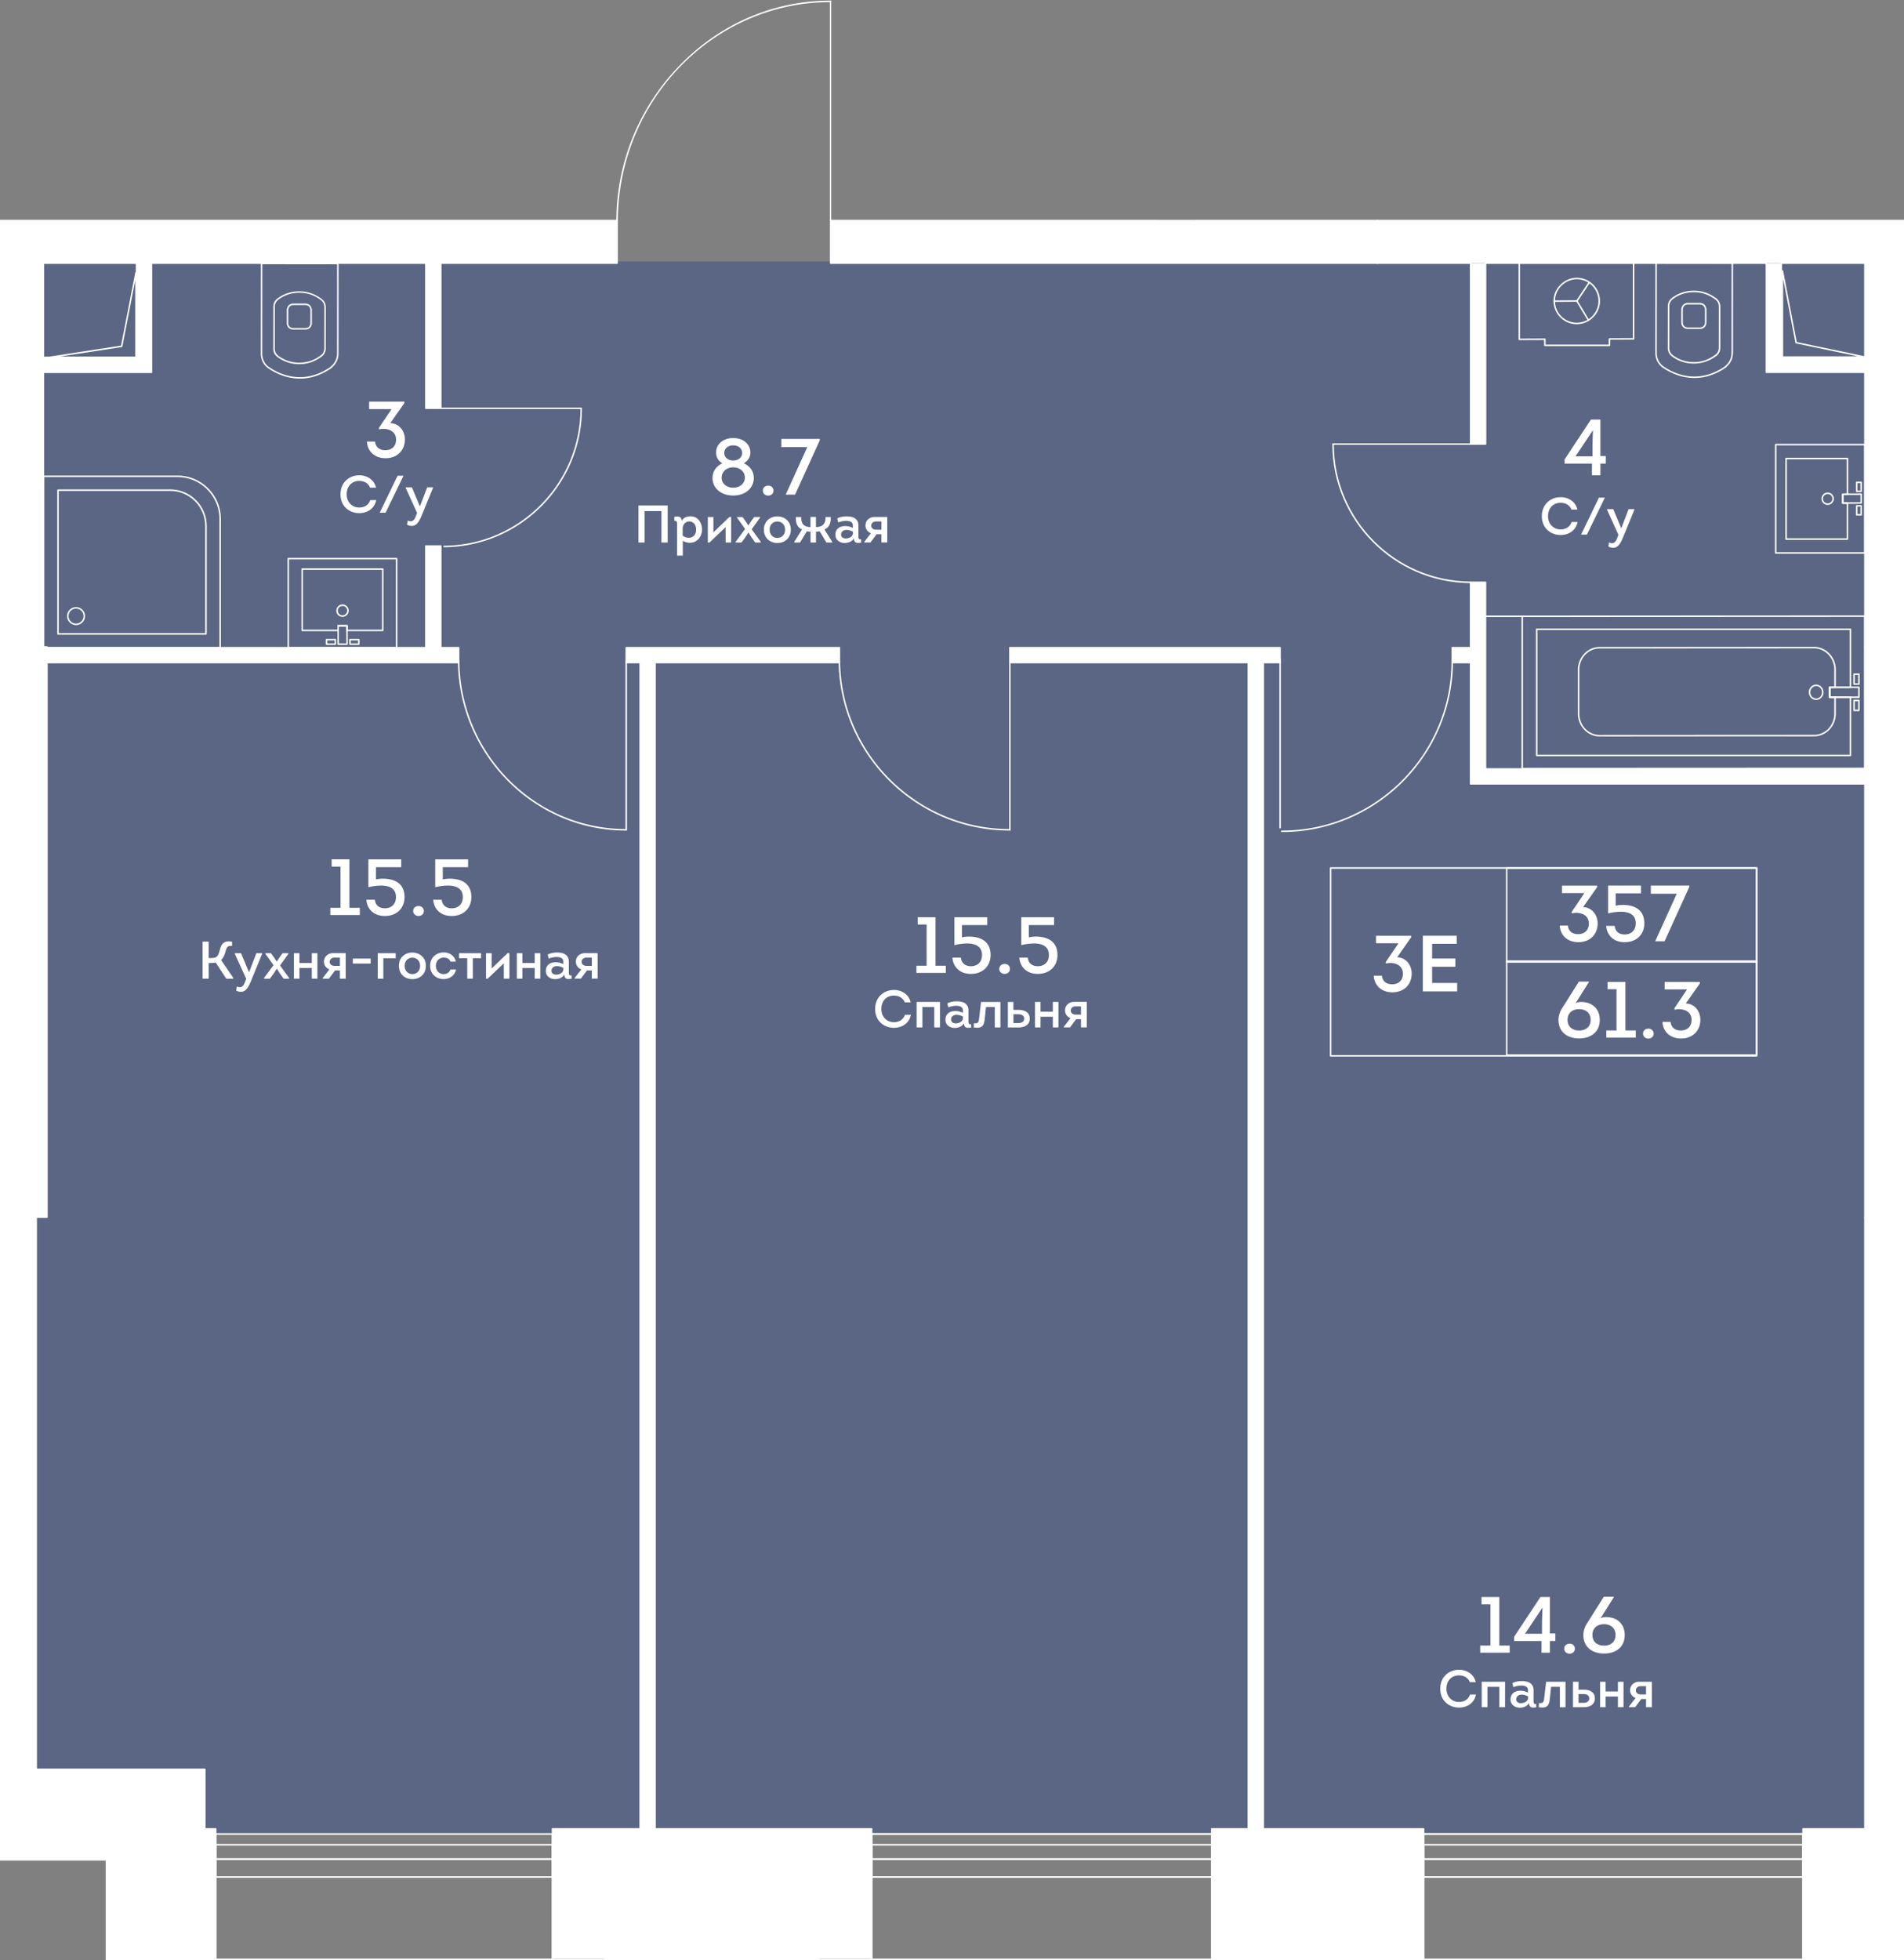
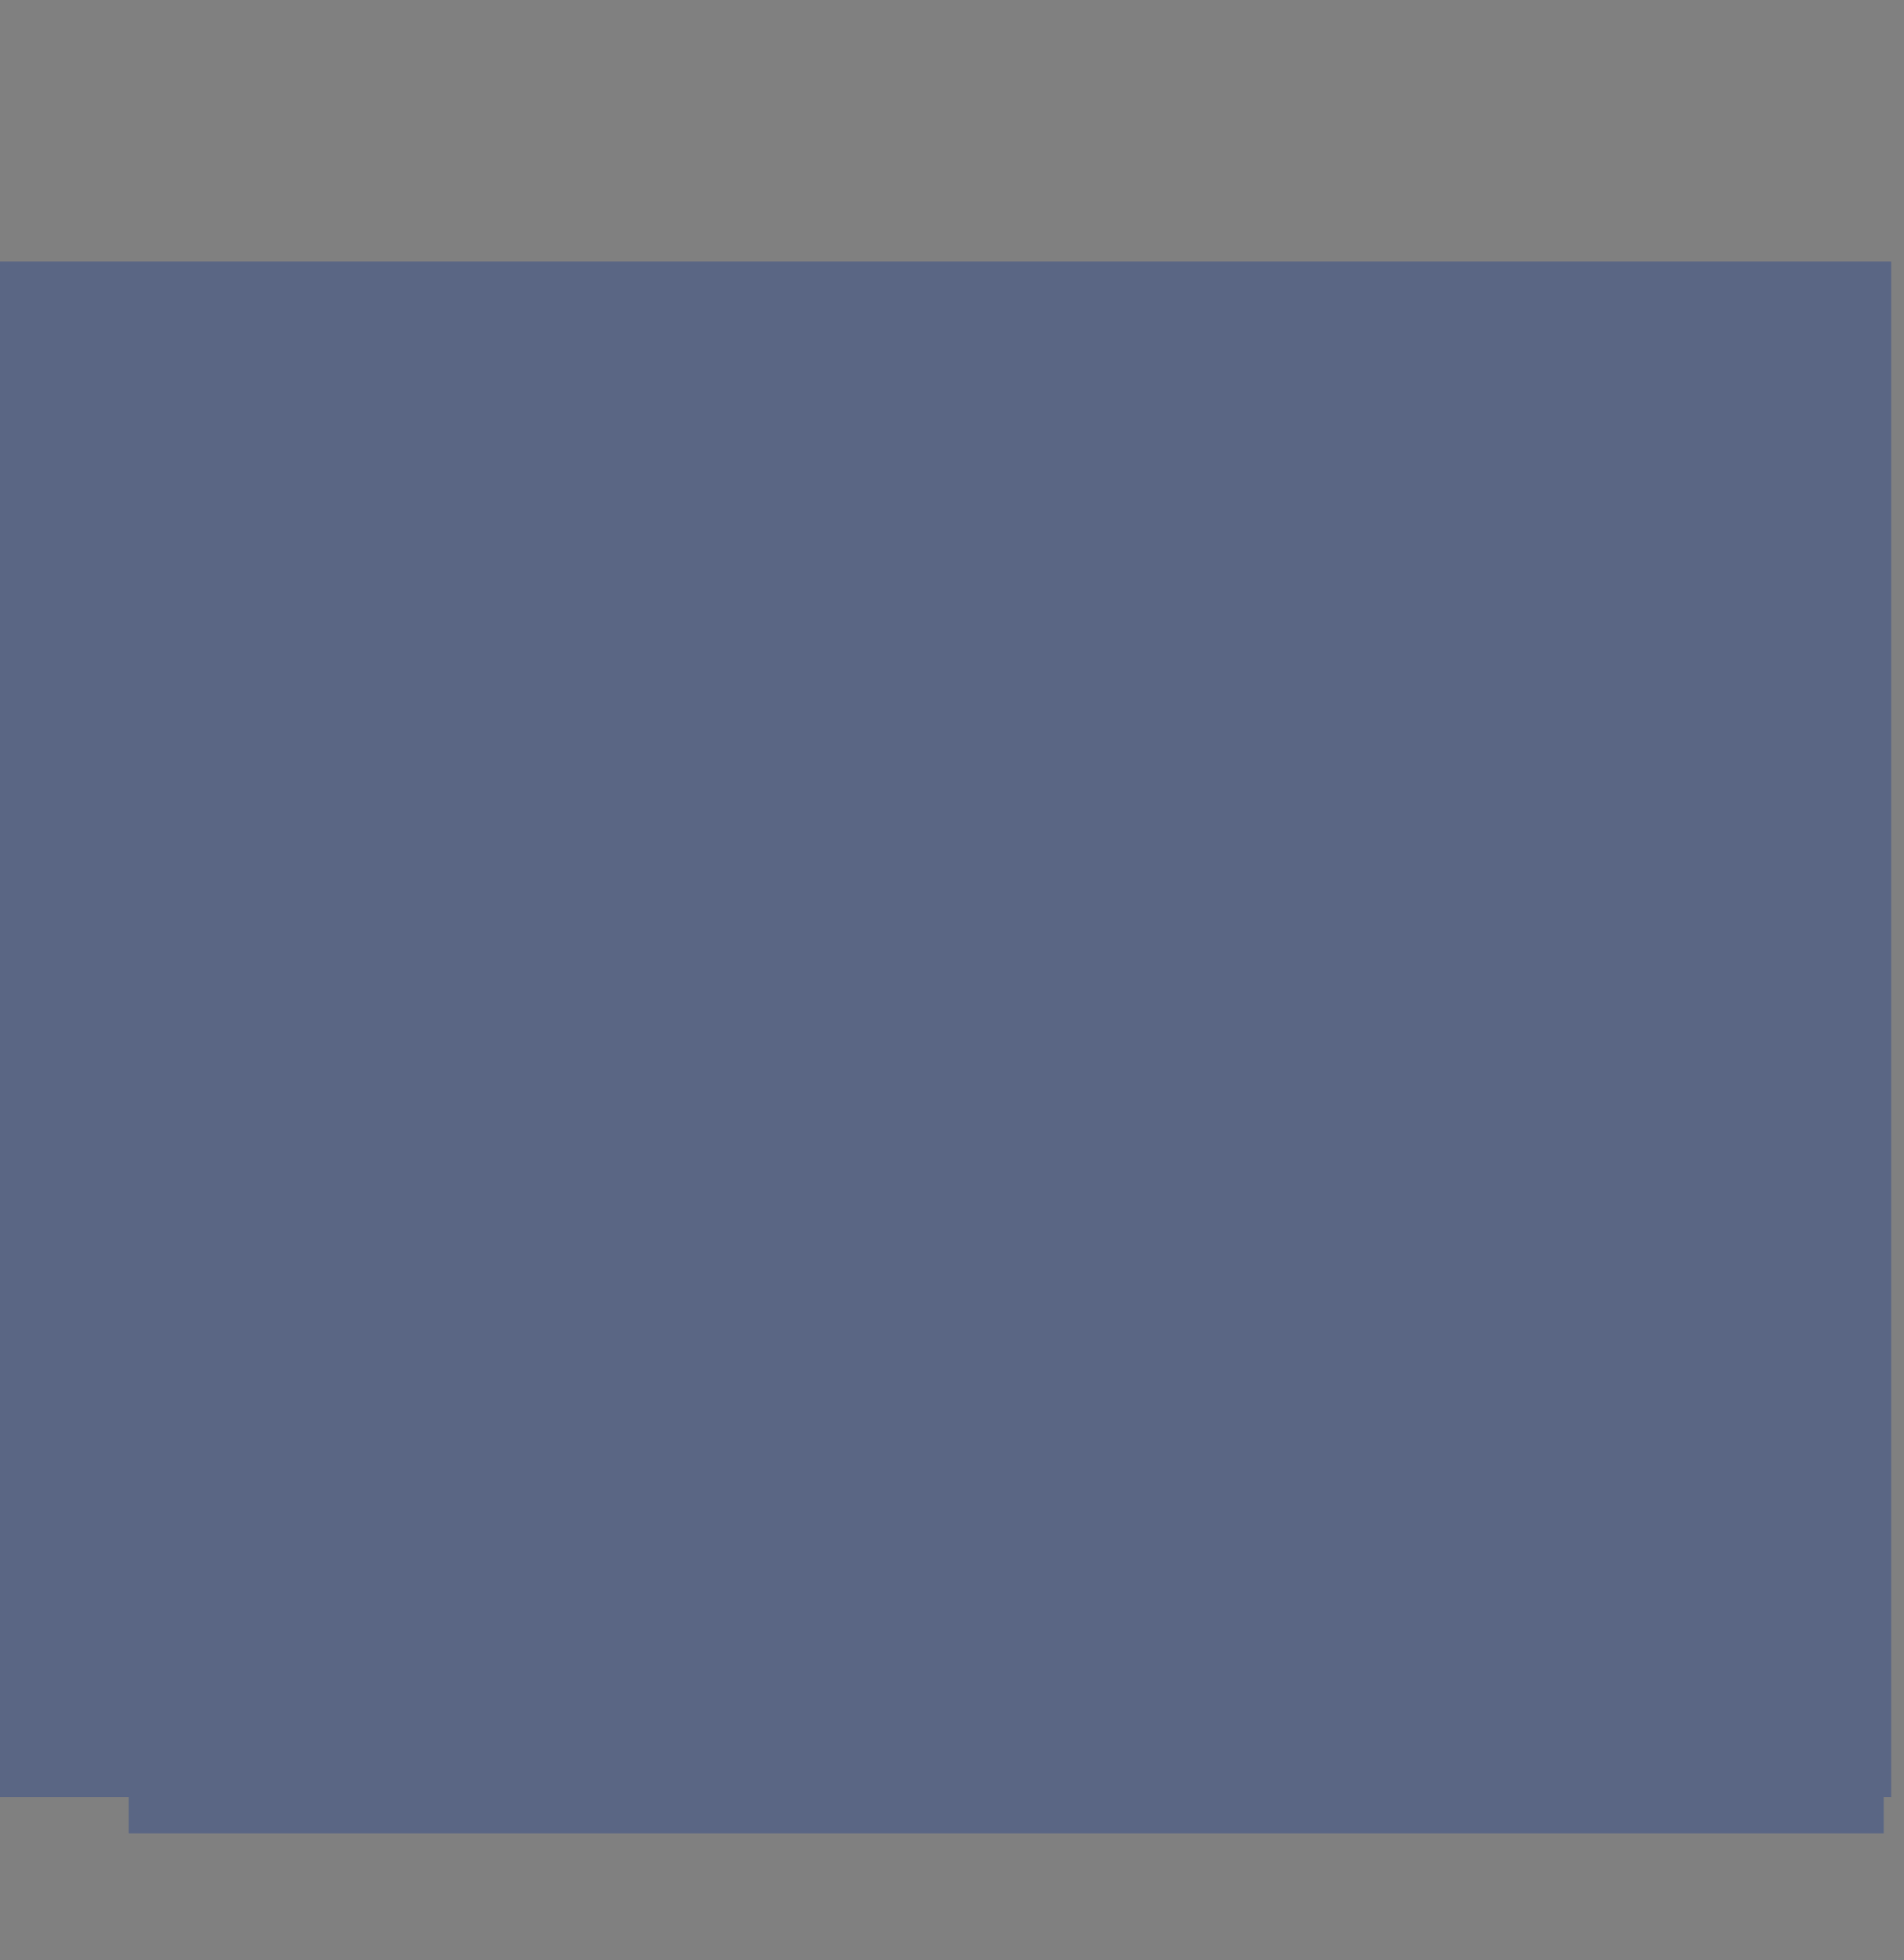
<svg xmlns="http://www.w3.org/2000/svg" viewBox="0 0 485.73 500">
  <rect x="0" y="0" width="485.73" height="500" fill="#808080" stroke="none" />
  <clipPath id="a">
-     <path d="M212.04 56.07V0h-54.85v56.07H0v418.48h26.97V500h458.76V56.07z" />
-   </clipPath>
+     </clipPath>
  <clipPath id="b">
    <path d="M-1753.93-770.33H891.51V514.43h-2645.44z" />
  </clipPath>
  <clipPath id="c">
    <path d="M-1753.93-770.33H891.51V514.43h-2645.44z" />
  </clipPath>
  <path d="M482.47 66.71H-.65v391.63h33.48v9.26h447.72v-9.26h1.92z" fill="#425688" opacity=".6" />
  <g clip-path="url(#a)">
    <g clip-path="url(#b)" fill="#fff">
      <path clip-path="url(#c)" d="M433.64 83.9h-3.04c-.99 0-1.68-.67-1.68-1.65v-3.49c0-.08.03-.14.05-.18.15-.8.79-1.32 1.63-1.32h3.05c.84 0 1.48.53 1.63 1.34.02.02.05.07.05.15v3.49c-.01.99-.7 1.66-1.69 1.66m-3.04-6.25c-.66 0-1.14.39-1.25 1.02v.03c-.02.04-.03.07-.05.09v3.46c0 .76.53 1.27 1.3 1.27h3.04c.78 0 1.31-.51 1.31-1.27v-3.49c-.02 0-.03-.03-.05-.07-.11-.64-.59-1.04-1.25-1.04z" />
      <path clip-path="url(#c)" d="M432.33 96.42h-.28c-2.75-.05-5.52-.99-8-2.73-1.12-.85-1.76-2.19-1.76-3.67l.02-22.97c0-.05.02-.1.05-.13.03-.04.08-.06.13-.06l19.45.02c.1 0 .19.09.19.19l-.02 22.91c0 1.42-.59 2.7-1.68 3.61-.01.05-.03.09-.08.12-2.55 1.77-5.32 2.71-8.02 2.71m-.07-.38h.07c2.6 0 5.27-.9 7.73-2.6.01-.04.03-.08.06-.1 1.04-.83 1.61-2.03 1.61-3.37l.02-22.72-19.07-.02-.02 22.78c0 1.36.59 2.59 1.6 3.37 2.49 1.74 5.25 2.66 8 2.66" />
      <path clip-path="url(#c)" d="M432.09 92.73c-2.04 0-3.89-.6-5.52-1.79-.75-.58-1.1-1.28-1.1-2.21l.01-10.58c0-.93.35-1.63 1.1-2.21 1.63-1.19 3.48-1.79 5.51-1.79h.01c2.04 0 3.89.61 5.52 1.8 0-.02.03-.02.09.01.02.01.04.03.06.05.01.01.03.03.04.06.73.58 1.07 1.27 1.07 2.19l-.01 10.39c0 .91-.34 1.61-1.07 2.18-.01.03-.03.05-.06.08-.02.02-.03.03-.05.03-.05.02-.09.02-.12.03-1.6 1.16-3.45 1.76-5.48 1.76m-5.29-2.1a8.758 8.758 0 0 0 5.28 1.72h.01c1.95 0 3.73-.58 5.28-1.72.04-.03.08-.04.11-.05.01-.01.02-.03.04-.03.66-.5.96-1.11.96-1.91l.01-10.39c0-.8-.3-1.41-.96-1.91-.01 0-.02-.02-.03-.04-.03 0-.07-.02-.11-.05-1.56-1.14-3.33-1.72-5.29-1.72h-.01c-1.95 0-3.72.58-5.28 1.72-.64.5-.95 1.11-.95 1.9l-.01 10.58c0 .8.3 1.4.95 1.9M77.89 84.05h-3.05c-.99 0-1.68-.67-1.68-1.65v-3.49c0-.08.03-.14.05-.17.15-.8.79-1.32 1.63-1.32h3.04c.85 0 1.48.53 1.63 1.34.02.01.05.07.05.15v3.49c.01.98-.68 1.65-1.67 1.65m-3.04-6.25c-.66 0-1.14.39-1.26 1.02v.01c-.01.05-.03.08-.05.11v3.46c0 .76.52 1.27 1.3 1.27h3.05c.78 0 1.3-.51 1.3-1.27v-3.49c-.02 0-.03-.03-.04-.06-.11-.65-.59-1.04-1.26-1.04z" />
      <path clip-path="url(#c)" d="M76.58 96.57h-.28c-2.76-.05-5.52-.99-8.01-2.73-1.12-.85-1.76-2.19-1.76-3.67l.02-22.97c0-.05.02-.1.05-.13.04-.04.08-.06.13-.06l19.46.02c.1 0 .19.09.19.19l-.02 22.91c0 1.43-.6 2.7-1.68 3.61a.2.2 0 0 1-.08.12c-2.54 1.77-5.32 2.71-8.02 2.71m-.07-.38h.07c2.6 0 5.27-.9 7.73-2.6.01-.04.03-.08.07-.1 1.04-.83 1.61-2.03 1.61-3.37L86 67.4l-19.08-.02-.02 22.78c0 1.36.58 2.59 1.6 3.37 2.5 1.74 5.26 2.66 8.01 2.66" />
      <path clip-path="url(#c)" d="M76.34 92.88c-2.04 0-3.89-.6-5.52-1.79h-.01c-.75-.58-1.1-1.28-1.1-2.2l.01-10.59c0-.92.35-1.63 1.1-2.2 1.63-1.19 3.48-1.79 5.51-1.79h.01c2.04 0 3.89.61 5.52 1.8-.01-.02.04-.01.09.01.02.01.03.02.04.03.02.02.03.05.05.07.74.58 1.07 1.27 1.07 2.19L83.1 88.8c0 .92-.34 1.61-1.07 2.18-.01.02-.03.04-.05.06s-.03.03-.06.04c-.05.02-.09.03-.11.03-1.59 1.17-3.45 1.77-5.47 1.77m-5.29-2.1a8.78 8.78 0 0 0 5.28 1.72h.01c1.95 0 3.72-.58 5.28-1.72.04-.03.08-.04.11-.05.01-.02.02-.03.04-.04.66-.5.96-1.11.96-1.91l.01-10.39c0-.8-.3-1.41-.96-1.91a.138.138 0 0 1-.03-.04c-.03-.01-.07-.02-.11-.05-1.55-1.14-3.33-1.72-5.29-1.72h-.01c-1.95 0-3.72.58-5.28 1.72-.64.5-.95 1.1-.95 1.9l-.01 10.59c-.01.8.3 1.4.95 1.9M82 76.18s.01.01 0 0c.01.01.01 0 0 0m389.3 61.51h-15.65a.19.19 0 0 1-.19-.19v-20.55c0-.11.09-.19.19-.19h15.65c.1 0 .19.08.19.19v9.11c0 .11-.08.19-.19.19l-1.01.01v1.88h1.01c.05 0 .1.02.13.05.04.04.05.09.05.14v9.19c.01.08-.07.17-.18.17m-15.45-.39h15.26v-8.8h-1.01a.19.19 0 0 1-.13-.05.176.176 0 0 1-.06-.13v-2.26c0-.11.09-.19.19-.19h1.01v-8.73h-15.26zm17.8-11.81a.19.19 0 0 1-.13-.05.197.197 0 0 1-.06-.14v-2.26c0-.1.09-.19.19-.19h1.15c.05 0 .1.02.13.05.04.04.06.09.06.14v2.26c0 .1-.09.19-.19.19zm.19-2.26v1.88h.77v-1.88zm-.19 8.25a.19.19 0 0 1-.13-.05.197.197 0 0 1-.06-.14v-2.26c0-.1.09-.19.19-.19h1.15c.05 0 .1.02.13.05.04.04.06.09.06.14v2.26c0 .1-.09.19-.19.19zm.19-2.26v1.88h.77v-1.88z" />
      <path clip-path="url(#c)" d="M466.26 128.78c-.87 0-1.57-.71-1.58-1.57a1.584 1.584 0 0 1 1.57-1.59h.01c.87 0 1.57.7 1.57 1.57 0 .42-.16.82-.45 1.12s-.69.47-1.12.47zm0-2.77c-.67 0-1.2.55-1.2 1.2 0 .66.54 1.19 1.2 1.19.32 0 .62-.13.85-.35.22-.22.34-.53.34-.85 0-.66-.53-1.19-1.19-1.19" />
      <path clip-path="url(#c)" d="M475.75 141.22H453a.19.19 0 0 1-.19-.19V113.4c0-.11.09-.19.19-.19h22.75c.1 0 .19.08.19.19v27.64c0 .1-.09.18-.19.18m-22.56-.38h22.37v-27.26h-22.37z" />
      <path clip-path="url(#c)" d="M470.11 128.51a.19.19 0 0 1-.13-.05.197.197 0 0 1-.06-.14v-2.26c0-.1.09-.19.19-.19l4.7-.02c.05 0 .1.02.13.05.04.03.05.08.05.13v2.26c0 .1-.08.19-.19.19zm.19-2.26v1.88l4.32-.02v-1.88zM97.64 160.98h-9.11a.19.19 0 0 1-.19-.19v-1.01h-1.88v1.01c0 .05-.02.1-.05.13-.04.04-.09.06-.14.06h-9.18c-.11 0-.19-.08-.19-.19v-15.65c0-.11.08-.19.19-.19h20.55c.11 0 .19.08.19.19v15.65c0 .11-.09.19-.19.19m-8.92-.38h8.73v-15.26H77.28v15.26h8.8v-1.01c0-.05.02-.1.05-.13.04-.04.08-.05.13-.05h2.26c.1 0 .19.08.19.19zm2.82 3.89h-2.26a.19.19 0 0 1-.19-.19v-1.15c0-.05.02-.1.05-.13.04-.04.09-.06.14-.06h2.26c.1 0 .19.08.19.19l.01 1.15c0 .05-.02.1-.05.13a.24.24 0 0 1-.15.06m-2.07-.38h1.88v-.77h-1.88zm-3.92.38h-2.26a.19.19 0 0 1-.19-.19v-1.15c0-.05.02-.1.05-.13.04-.04.09-.06.14-.06h2.26c.1 0 .19.08.19.19l.01 1.15c0 .05-.02.1-.05.13a.24.24 0 0 1-.15.06m-2.07-.38h1.88v-.77h-1.88z" />
      <path clip-path="url(#c)" d="M87.37 157.33c-.87 0-1.57-.7-1.57-1.57s.7-1.58 1.57-1.59h.01c.42 0 .81.16 1.11.46a1.573 1.573 0 0 1 .01 2.23c-.3.3-.69.46-1.11.47zm-1.19-1.57c0 .66.54 1.19 1.19 1.19h.01c.32 0 .62-.13.85-.35.22-.23.35-.53.35-.85 0-.66-.54-1.19-1.2-1.19h-.01c-.66 0-1.19.54-1.19 1.2" />
-       <path clip-path="url(#c)" d="M101.18 165.43H73.54a.19.19 0 0 1-.19-.19v-22.75c0-.11.08-.19.19-.19h27.64c.11 0 .19.08.19.19v22.75c0 .1-.08.19-.19.19m-27.45-.38h27.26v-22.38H73.73z" />
      <path clip-path="url(#c)" d="M88.54 164.49h-2.26a.19.19 0 0 1-.19-.19l-.02-4.7c0-.05.02-.1.05-.13.03-.04.08-.05.13-.05h2.26c.1 0 .19.08.19.19l.02 4.7c0 .05-.02.1-.05.13a.19.19 0 0 1-.13.05m-2.07-.38h1.88l-.02-4.32h-1.88zm-30.3 1.34H11.12c-.11 0-.19-.08-.19-.19v-43.77c0-.1.08-.19.19-.19h34.15c6.11 0 11.08 4.97 11.08 11.08v32.88c0 .05-.02.1-.06.13-.03.05-.07.06-.12.06m-44.86-.38h44.66v-32.69c0-5.9-4.8-10.7-10.7-10.7H11.31z" />
      <path clip-path="url(#c)" d="M14.8 161.88c-.11 0-.19-.08-.19-.19v-36.68c0-.05.02-.1.06-.13.03-.04.08-.06.13-.06h28.62c5.14 0 9.32 4.18 9.32 9.32v27.55c0 .11-.08.19-.19.19zm.19-36.68v36.3h37.36v-27.36c0-4.92-4.01-8.93-8.94-8.93H14.99z" />
      <path clip-path="url(#c)" d="M19.4 159.43c-1.26 0-2.29-1.03-2.29-2.29s1.03-2.29 2.29-2.29 2.29 1.03 2.29 2.29-1.03 2.29-2.29 2.29m0-4.2a1.91 1.91 0 1 0 0 3.82 1.91 1.91 0 0 0 0-3.82m368.94 40.99c-.05 0-.1-.02-.13-.06a.161.161 0 0 1-.06-.13v-38.84c0-.11.09-.19.19-.19l87.39-.04c.1 0 .19.08.19.19l.02 38.85c0 .05-.02.1-.06.13-.03.04-.08.06-.13.06zm.19-38.84v38.46l87.03-.04-.02-38.46z" />
      <path clip-path="url(#c)" d="M463.32 178.53c-1.03 0-1.87-.88-1.87-1.96s.83-1.96 1.87-1.96c1.03 0 1.87.88 1.87 1.96s-.84 1.96-1.87 1.96m0-3.54c-.82 0-1.49.71-1.49 1.58s.67 1.58 1.49 1.58 1.49-.71 1.49-1.58-.67-1.58-1.49-1.58m9.67-.32c-.05 0-.1-.02-.13-.06a.161.161 0 0 1-.06-.13v-2.53c0-.11.09-.19.19-.19h1.23c.11 0 .19.08.19.19v2.53c0 .11-.08.19-.19.19zm.19-.38h.85v-2.15h-.85zm1.04 7.09h-1.23a.19.19 0 0 1-.19-.19v-2.53c0-.11.09-.19.19-.19h1.23c.11 0 .19.08.19.19v2.53c0 .11-.09.19-.19.19m-1.04-.38h.85v-2.15h-.85z" />
      <path clip-path="url(#c)" d="M408.08 187.84c-3.05 0-5.54-2.61-5.55-5.83v-11.16c0-3.21 2.49-5.83 5.55-5.83l54.71-.03c3.06 0 5.54 2.61 5.55 5.83v4.48c0 .11-.08.19-.19.19h-1.18v2.16h1.18c.11 0 .19.08.19.19v4.14c0 1.61-.61 3.11-1.72 4.22-1.04 1.04-2.39 1.61-3.82 1.61zm54.7-22.47-54.71.03c-2.85 0-5.16 2.45-5.16 5.45v11.16c0 3 2.32 5.44 5.16 5.45l54.71-.03c1.33 0 2.59-.53 3.56-1.49 1.04-1.04 1.6-2.45 1.6-3.96v-3.96h-1.18a.19.19 0 0 1-.19-.19v-2.54c0-.1.09-.19.19-.19h1.18v-4.3c0-2.98-2.32-5.43-5.16-5.43" />
      <path clip-path="url(#c)" d="M472.06 192.87h-80.04a.19.19 0 0 1-.19-.19V160.5c0-.11.09-.19.19-.19h80.04c.11 0 .19.08.19.19v14.81c0 .11-.08.19-.19.19h-5.11v2.15h5.11c.05 0 .1.02.13.06.04.03.06.08.06.13v14.84c0 .1-.08.19-.19.19m-79.85-.38h79.66v-14.46h-5.1c-.05 0-.1-.02-.14-.06a.19.19 0 0 1-.05-.13v-2.53c0-.11.08-.19.19-.19h5.1v-14.43h-79.66z" />
      <path clip-path="url(#c)" d="M466.77 178.03c-.05 0-.1-.02-.13-.06a.161.161 0 0 1-.06-.13v-2.53c0-.11.09-.19.19-.19h7.45c.05 0 .1.02.13.06.04.03.06.08.06.13v2.53c0 .11-.08.19-.19.19zm.19-2.54v2.15h7.07v-2.15zm-78.62-18.11h-10.78a.19.19 0 1 1 0-.38h10.78a.19.19 0 1 1 0 .38m102.88-18.71h-7.08c-.11 0-.19-.08-.19-.19s.08-.19.19-.19h7.08a.19.19 0 1 1 0 .38m-88.93-61.71c-.04 0-.08-.01-.1-.03a.205.205 0 0 1-.06-.27l3.12-4.69c.06-.08.18-.11.27-.05s.11.18.05.27l-3.12 4.69c-.04.05-.09.08-.16.08" />
      <path clip-path="url(#c)" d="M396.51 77a.19.19 0 0 1-.19-.19c0-.11.08-.19.19-.19l5.78-.04c.1 0 .19.08.19.19s-.08.19-.19.19z" />
      <path clip-path="url(#c)" d="M405.24 81.89c-.06 0-.13-.03-.16-.09l-2.95-4.93c-.05-.09-.03-.21.06-.26s.21-.03.26.06l2.95 4.93c.05.09.03.21-.07.26-.02.02-.05.03-.09.03" />
      <path clip-path="url(#c)" d="M402.24 82.69c-1.56 0-3.03-.6-4.15-1.7a5.877 5.877 0 0 1-1.77-4.17c-.02-1.56.61-3.05 1.76-4.2 1.12-1.11 2.61-1.76 4.12-1.77h.05c3.24 0 5.9 2.63 5.92 5.87.02 1.58-.59 3.07-1.71 4.2a5.86 5.86 0 0 1-4.17 1.77zm0-11.47h-.05c-1.4.01-2.8.62-3.84 1.66-1.08 1.07-1.66 2.47-1.65 3.93.01 1.48.6 2.86 1.65 3.9a5.504 5.504 0 0 0 3.88 1.6h.05c1.47-.01 2.86-.6 3.9-1.66a5.52 5.52 0 0 0 1.6-3.93c-.02-3.04-2.5-5.5-5.54-5.5" />
      <path clip-path="url(#c)" d="M410.58 88.28h-16.47a.19.19 0 0 1-.19-.19v-1.37l-6.35.03a.19.19 0 0 1-.13-.05c-.04-.04-.05-.08-.05-.14V67.05c0-.11.08-.19.19-.19h29.18c.1 0 .19.08.19.19v19.37c0 .11-.08.19-.19.19l-5.98.03v1.45c-.01.11-.09.19-.2.19m-16.28-.38h16.09v-1.45c0-.1.08-.19.19-.19l5.98-.03V67.24h-28.8v19.13l6.35-.03c.05 0 .1.02.13.05.04.04.06.08.06.14zM38.64 94.96h-65.97V65.8h3.81v25.34h58.35V65.8h3.81zM112.45 169H11.98v-3.81h96.66v-25.93h3.81zm-3.81-102.95h3.81v38.07h-3.81zm213.63 400.81h-3.81V169h-60.82v-3.81h64.63z" />
      <path clip-path="url(#c)" d="M314.41 165.19h12.16V169h-12.16zm56.07 0h6.59V169h-6.59zm-210.72 0h54.38V169h-54.38zm-52.71 0H117V169h-9.95z" />
      <path clip-path="url(#c)" d="M163.31 168.5h3.81v298.36h-3.81zM375.16 67.12h3.81v46.15h-3.81zm101.29 132.81H375.17v-51.4h3.81v47.59h97.47zm4.79-104.97h-30.62V67.12h3.81v24.02h26.81zm33.89 0h-29.64v-3.82h25.83V58.27h3.81z" />
      <path clip-path="url(#c)" d="M475.75 67.12h10.98V165h-10.98zm0 243.32h10.98v156.03h-10.98zm-477.49 0H9.24v140.87H-1.74zm0-200.33h12.81v54.88H-1.74zm353.09-53.97h136.3v10.98h-136.3z" />
      <path clip-path="url(#c)" d="M-.06 187.57h-112.2c-.11 0-.19-.08-.19-.19V167.1h-35.65a.19.19 0 0 1-.19-.19v-3.81c0-.11.08-.19.19-.19h35.65v-23.52c0-.11.08-.19.19-.19h3.81c.11 0 .19.08.19.19v43.99H-7.4V95.14h-19.93a.19.19 0 0 1-.19-.19V65.8c0-.11.08-.19.19-.19h3.81c.11 0 .19.08.19.19v25.16h57.97V65.8c0-.11.08-.19.19-.19h3.81c.11 0 .19.08.19.19v29.16c0 .11-.08.19-.19.19H-3.21v88.24h3.14c.11 0 .19.08.19.19v3.81c.01.1-.08.18-.18.18m-112.01-.38H-.25v-3.43H-3.4c-.11 0-.19-.08-.19-.19V94.95c0-.11.08-.19.19-.19h41.85V65.99h-3.43v25.16c0 .11-.08.19-.19.19h-58.35a.19.19 0 0 1-.19-.19V65.99h-3.43v28.78h19.93c.11 0 .19.08.19.19v88.62c0 .11-.08.19-.19.19h-101.24c-.11 0-.19-.08-.19-.19v-44h-3.43v23.52c0 .11-.08.19-.19.19h-35.65v3.43h35.65c.11 0 .19.08.19.19zm229.07-18H11.98c-.11 0-.19-.08-.19-.19v-3.81c0-.11.08-.19.19-.19h96.47v-25.74c0-.11.08-.19.19-.19h3.81c.11 0 .19.08.19.19V165H117c.11 0 .19.08.19.19V169c0 .11-.08.19-.19.19m-104.83-.38h104.64v-3.43h-4.36c-.11 0-.19-.08-.19-.19v-25.74h-3.43v25.74c0 .11-.08.19-.19.19H12.17zm100.28-64.49h-3.81c-.11 0-.19-.08-.19-.19V66.06c0-.11.08-.19.19-.19h3.81c.11 0 .19.08.19.19v38.07c0 .1-.08.19-.19.19m-3.62-.38h3.43V66.25h-3.43zm213.44 363.11h-3.81c-.1 0-.19-.09-.19-.19V169.19h-60.64a.19.19 0 0 1-.19-.19v-3.81c0-.1.09-.19.19-.19h68.93c.1 0 .19.08.19.19V169c0 .11-.09.19-.19.19h-4.1v297.67c0 .1-.08.19-.19.19m-3.62-.38h3.43V169c0-.1.09-.19.19-.19h4.1v-3.43h-68.55v3.43h60.64c.11 0 .19.08.19.19zm-151.53.38h-3.81a.19.19 0 0 1-.19-.19V169.19h-3.36c-.11 0-.19-.08-.19-.19v-3.81c0-.1.08-.19.19-.19h54.38c.11 0 .19.08.19.19V169c0 .11-.08.19-.19.19h-46.83v297.67c0 .1-.08.19-.19.19m-3.62-.38h3.43V169c0-.1.08-.19.19-.19h46.83v-3.43h-54v3.43h3.36c.11 0 .19.08.19.19zm312.95-266.55H375.16a.19.19 0 0 1-.19-.19v-30.74h-4.49c-.11 0-.19-.08-.19-.19v-3.81c0-.11.08-.19.19-.19h4.49v-16.47c0-.11.09-.19.19-.19h3.81c.11 0 .19.08.19.19v47.4h97.28c.11 0 .19.08.19.19v3.81c.01.11-.08.19-.18.19m-101.1-.38h100.91v-3.43h-97.29a.19.19 0 0 1-.19-.19v-47.4h-3.43v16.47c0 .11-.08.19-.19.19h-4.49v3.43h4.49c.11 0 .19.08.19.19zm111.38 266.92h-10.98a.19.19 0 0 1-.19-.19V310.44c0-.1.08-.19.19-.19h10.98c.1 0 .19.09.19.19v156.03c0 .1-.09.19-.19.19m-10.79-.38h10.6V310.63h-10.6zM9.24 451.5H-1.74c-.11 0-.19-.08-.19-.19V310.44c0-.1.08-.19.19-.19H9.24c.11 0 .19.09.19.19v140.87c0 .11-.09.19-.19.19m-10.79-.38h10.6V310.63h-10.6z" />
      <path clip-path="url(#c)" d="M11.07 165.19H-1.74c-.11 0-.19-.08-.19-.19v-54.88c0-.11.08-.19.19-.19h12.81c.11 0 .19.08.19.19V165c0 .1-.09.19-.19.19m-12.62-.38h12.43V110.3H-1.55v54.51zm488.28.38h-10.98c-.11 0-.19-.08-.19-.19V95.14h-24.94a.19.19 0 0 1-.19-.19V67.31h-71.26v45.96c0 .11-.08.19-.19.19h-3.81a.19.19 0 0 1-.19-.19V67.31h-23.63a.19.19 0 0 1-.19-.19V56.14c0-.11.09-.19.19-.19h136.3c.1 0 .19.08.19.19v.03h132.45c.1 0 .19.08.19.19v3.81c0 .11-.09.19-.19.19h-17.01v30.96c0 .1-.09.19-.19.19h-3.81a.19.19 0 0 1-.19-.19V60.36h-83.76v34.59c0 .11-.09.19-.19.19h-28.21V165c-.01.1-.1.19-.2.19m-10.79-.38h10.6V94.96c0-.11.08-.19.19-.19h28.21v-34.6c0-.11.09-.19.19-.19h84.14c.1 0 .19.08.19.19v30.96h3.43V60.17c0-.11.09-.19.19-.19h17.01v-3.43H487.64a.19.19 0 0 1-.19-.19v-.03H351.54v10.6h23.63c.11 0 .19.08.19.19v45.97h3.43V67.12c0-.11.09-.19.19-.19h71.64c.1 0 .19.08.19.19v27.64h24.94c.1 0 .19.08.19.19zm35.38-73.48h-24.59c-.11 0-.19-.08-.19-.19V67.12c0-.11.08-.19.19-.19h.72v-6.76c0-.11.09-.19.19-.19h23.68c.1 0 .19.08.19.19v30.97c0 .11-.09.19-.19.19m-24.4-.38h24.21V60.36h-23.3v6.76c0 .11-.09.19-.19.19h-.72zm-11.17.38h-21.32a.19.19 0 0 1-.19-.19V67.12c0-.11.09-.19.19-.19h21.32c.1 0 .19.08.19.19v24.02c0 .11-.09.19-.19.19m-21.13-.38h20.94V67.31h-20.94zm-306.34 13.37H112.6c-.11 0-.19-.08-.19-.19s.08-.19.19-.19h35.67c.11 0 .19.08.19.19s-.08.19-.18.19" />
      <path clip-path="url(#c)" d="M113.3 139.57a.19.19 0 0 1-.19-.19c0-.11.08-.19.19-.19 19.2-.13 34.81-15.86 34.78-35.06 0-.1.08-.19.19-.19s.19.08.19.19c.03 19.41-15.75 35.31-35.16 35.44zm262.46-26.11h-35.67c-.11 0-.19-.08-.19-.19s.08-.19.19-.19h35.67c.1 0 .19.08.19.19s-.08.19-.19.19" />
      <path clip-path="url(#c)" d="M375.06 148.72c-19.41-.13-35.18-16.03-35.16-35.45 0-.11.09-.19.19-.19.11 0 .19.08.19.19-.02 19.2 15.58 34.93 34.78 35.06.11 0 .19.09.19.19 0 .12-.09.2-.19.2m-215.3 63.12c-.11 0-.19-.08-.19-.19v-42.99c0-.1.08-.19.19-.19s.19.08.19.19v42.99c0 .1-.08.19-.19.19" />
      <path clip-path="url(#c)" d="M159.71 211.84c-23.5 0-42.74-19.43-42.9-43.34a.19.19 0 1 1 .38 0c.16 23.7 19.23 42.96 42.52 42.96.12 0 .24.07.24.19s-.12.19-.24.19m97.93 0a.19.19 0 0 1-.19-.19v-42.99c0-.1.09-.19.19-.19s.19.08.19.19v42.99c0 .1-.09.19-.19.19" />
      <path clip-path="url(#c)" d="M257.58 211.84c-23.9 0-43.47-19.43-43.64-43.34a.19.19 0 1 1 .38 0c.17 23.7 19.57 42.96 43.26 42.96.12 0 .24.06.24.19 0 .11-.08.19-.19.19zm68.99-.54a.19.19 0 0 1-.19-.19v-42.99c0-.1.09-.19.19-.19s.19.08.19.19v42.99c0 .11-.09.19-.19.19m.46.92c-.11 0-.24-.07-.24-.19 0-.11.08-.19.19-.19h.05c23.7 0 43.1-19.26 43.26-42.96a.19.19 0 1 1 .38 0c-.17 23.91-19.74 43.34-43.64 43.34M294.72 31.64c-14.53-.1-28.17-5.84-38.4-16.15-10.23-10.32-15.86-24-15.84-38.53 0-.11.08-.19.19-.19s.19.09.19.19c-.03 29.74 24.13 54.09 53.86 54.3.11 0 .19.09.19.19s-.09.19-.19.19m-82.81 24.7c-.11 0-.19-.08-.19-.19V.35c0-.11.08-.19.19-.19s.19.08.19.19v55.8c0 .1-.08.19-.19.19" />
-       <path clip-path="url(#c)" d="M157.42 56.34c-.11 0-.19-.08-.19-.19.1-14.82 5.84-28.84 16.15-39.46C183.73 6.03 197.39.16 211.84.16c.14-.01.26.06.26.19 0 .11-.09.19-.19.19h-.06c-29.7 0-54.03 24.93-54.23 55.61 0 .1-.09.19-.2.19M34.7 91.33H12.74c-.1 0-.18-.08-.19-.18s.06-.19.16-.21l18.17-2.79 3.63-18.64c.02-.09.1-.15.21-.15.1.01.17.09.17.19v21.58c0 .12-.09.2-.19.2m-19.47-.38H34.5V71.54l-3.28 16.83c-.02.08-.08.14-.16.15l-15.83 2.43zm460.52.3h-21.04a.19.19 0 0 1-.19-.19V69.11c0-.1.08-.18.17-.19s.19.06.21.16l3.48 18.17 17.4 3.63c.1.02.16.11.16.21-.01.09-.09.16-.19.16m-20.85-.38h19l-15.72-3.28a.207.207 0 0 1-.15-.15l-3.13-16.32zm-248.08 396.3h-48.48c-.11 0-.19-.08-.19-.19v-19.21c0-.11.08-.19.19-.19h48.48c.11 0 .19.08.19.19v19.21c0 .11-.08.19-.19.19m-48.29-.38h48.1v-18.83h-48.1zm366.62.38h-48.48a.19.19 0 0 1-.19-.19v-19.21c0-.11.09-.19.19-.19h48.48c.1 0 .19.08.19.19v19.21c0 .11-.09.19-.19.19m-48.29-.38h48.1v-18.83h-48.1zM25.7 496.32h-42.99a.19.19 0 0 1-.19-.19v-19.17c0-.11.08-.19.19-.19H25.7c.11 0 .19.08.19.19v19.17c0 .1-.08.19-.19.19m-42.8-.38h42.61v-18.79H-17.1z" />
      <path clip-path="url(#c)" d="M25.7 496.32h-42.99c-.09 0-.17-.06-.19-.15s.03-.18.11-.22l21.1-9.41-21.1-9.41a.19.19 0 0 1-.1-.25c.05-.1.15-.13.26-.1l21.42 9.55 21.42-9.55c.1-.04.21 0 .26.1.04.1 0 .21-.1.25l-21.1 9.41 21.1 9.41c.08.04.13.13.11.22-.03.09-.11.15-.2.15m-42.1-.38h41.2l-20.6-9.19zm51.25 12.27h-61.29c-.11 0-.19-.08-.19-.19v-8.23a.19.19 0 1 1 .38 0v8.04h60.91v-8.04a.19.19 0 1 1 .38 0v8.23c0 .11-.08.19-.19.19" />
      <path clip-path="url(#c)" d="M32.1 505.47h-55.8c-.11 0-.19-.08-.19-.19v-5.48c0-.11.08-.19.19-.19s.19.08.19.19v5.29h55.42v-5.29c0-.11.08-.19.19-.19s.19.08.19.19v5.48c.01.1-.08.19-.19.19m277.04-5.49h-86.77a.19.19 0 0 1-.19-.19v-32.02c0-.11.08-.19.19-.19h86.77c.1 0 .19.08.19.19v32.02c0 .1-.09.19-.19.19m-86.58-.38h86.39v-31.64h-86.39z" />
      <path clip-path="url(#c)" d="M309.14 478.94h-86.77c-.11 0-.19-.08-.19-.19v-4.57c0-.1.08-.19.19-.19h86.77c.1 0 .19.09.19.19v4.57c0 .11-.09.19-.19.19m-86.58-.38h86.39v-4.2h-86.39z" />
-       <path clip-path="url(#c)" d="M309.14 474.37h-86.77c-.11 0-.19-.08-.19-.19v-3.66c0-.1.08-.19.19-.19h86.77c.1 0 .19.09.19.19v3.66c0 .1-.09.19-.19.19m-86.58-.38h86.39v-3.28h-86.39zm-81.6 25.99H55.04a.19.19 0 0 1-.19-.19v-32.02c0-.11.08-.19.19-.19h85.92c.11 0 .19.08.19.19v32.02c0 .1-.09.19-.19.19m-85.74-.38h85.54v-31.64H55.22z" />
      <path clip-path="url(#c)" d="M140.96 478.94H55.04c-.11 0-.19-.08-.19-.19v-4.57c0-.1.08-.19.19-.19h85.92c.11 0 .19.09.19.19v4.57c0 .11-.09.19-.19.19m-85.74-.38h85.54v-4.2H55.22z" />
      <path clip-path="url(#c)" d="M140.96 474.37H55.04c-.11 0-.19-.08-.19-.19v-3.66c0-.1.08-.19.19-.19h85.92c.11 0 .19.09.19.19v3.66c0 .1-.09.19-.19.19m-85.74-.38h85.54v-3.28H55.22zm404.75 25.99h-96.79a.19.19 0 0 1-.19-.19v-32.02c0-.11.08-.19.19-.19h96.79c.1 0 .19.08.19.19v32.02c0 .1-.09.19-.19.19m-96.61-.38h96.42v-31.64h-96.42z" />
      <path clip-path="url(#c)" d="M459.97 478.94h-96.79c-.11 0-.19-.08-.19-.19v-4.57c0-.1.08-.19.19-.19h96.79c.1 0 .19.09.19.19v4.57c0 .11-.09.19-.19.19m-96.61-.38h96.42v-4.2h-96.42z" />
      <path clip-path="url(#c)" d="M459.97 474.37h-96.79c-.11 0-.19-.08-.19-.19v-3.66c0-.1.08-.19.19-.19h96.79c.1 0 .19.09.19.19v3.66c0 .1-.09.19-.19.19m-96.61-.38h96.42v-3.28h-96.42z" />
      <path clip-path="url(#c)" d="M476.66 478.94H206.82c-.11 0-.19-.08-.19-.19v-10.97c0-.11.08-.19.19-.19h269.85c.1 0 .19.08.19.19v10.97c0 .1-.09.19-.2.19m-269.65-.38h269.47v-10.6H207.01zm326.37 15.93h-64.95a.19.19 0 0 1-.19-.19v-7.32c0-.11.09-.19.19-.19h64.95c.1 0 .19.08.19.19v7.32c0 .1-.09.19-.19.19m-64.76-.38h64.56v-6.94h-64.56zM52.23 467.96H42.17a.19.19 0 0 1-.19-.19v-5.3h-75.54v5.3c0 .1-.08.19-.19.19h-10.98a.19.19 0 0 1-.19-.19V451.3c0-.1.08-.19.19-.19h96.96c.11 0 .19.08.19.19v16.47c0 .11-.08.19-.19.19m-9.87-.38h9.68V451.5h-96.58v16.08h10.6v-5.3c0-.1.08-.19.19-.19h75.92c.11 0 .19.08.19.19z" />
      <path clip-path="url(#c)" d="M42.17 487.17h-8.23a.19.19 0 0 1-.19-.19v-16.27h-59.08v16.27c0 .1-.08.19-.19.19h-8.23c-.1 0-.19-.09-.19-.19v-24.7c0-.1.08-.19.19-.19h75.92c.11 0 .19.08.19.19v24.7c0 .11-.09.19-.19.19m-8.05-.38h7.86v-24.32h-75.55v24.32h7.85v-16.27c0-.1.08-.19.19-.19h59.46c.11 0 .19.08.19.19zm180.93 7.7H150.1c-.11 0-.19-.08-.19-.19v-7.32c0-.11.08-.19.19-.19h64.95c.11 0 .19.08.19.19v7.32c0 .1-.08.19-.19.19m-64.75-.38h64.56v-6.94H150.3z" />
      <path clip-path="url(#c)" d="M880.06 502.72h-54.83c-.1 0-.19-.09-.19-.19v-2.55h-132.3v2.55c0 .1-.09.19-.19.19h-53.97a.19.19 0 0 1-.19-.19v-2.55h-110.3v2.55c0 .1-.08.19-.19.19h-53.97c-.1 0-.19-.09-.19-.19v-2.55H363.37v2.55c0 .1-.09.19-.19.19h-54.04c-.1 0-.19-.09-.19-.19v-2.55H208.84v2.55c0 .1-.08.19-.19.19h-53.97a.19.19 0 0 1-.19-.19v-2.55H32.11a.19.19 0 0 1-.19-.19v-27.25H-23.5v27.25c0 .1-.09.19-.19.19h-190.99v2.55c0 .1-.09.19-.19.19h-53.97a.19.19 0 0 1-.19-.19v-2.55h-110.3v2.55c0 .1-.08.19-.19.19h-53.97a.19.19 0 0 1-.19-.19v-2.55h-86.52v2.55c0 .1-.08.19-.19.19h-33.85a.19.19 0 0 1-.19-.19v-40.97h-71.88v40.97c0 .1-.09.19-.19.19h-34.68c-.1 0-.19-.09-.19-.19v-29.08h-72.89v26.34c0 .1-.08.19-.19.19h-150.74v2.55c0 .1-.08.19-.19.19h-53.97a.19.19 0 0 1-.19-.19v-2.55h-135v2.55c0 .1-.08.19-.19.19h-53.97c-.1 0-.19-.09-.19-.19v-2.55h-133.36a.19.19 0 0 1-.19-.19v-27.25h-55.42v27.25c0 .1-.08.19-.19.19h-134.28v2.55c0 .1-.08.19-.19.19h-53.97a.19.19 0 0 1-.19-.19v-2.55h-181.65v2.55c0 .1-.08.19-.19.19h-53.97a.19.19 0 0 1-.19-.19v-53.97c0-.11.08-.19.19-.19h2.55v-172.5h-2.55c-.11 0-.19-.08-.19-.19v-53.97c0-.11.08-.19.19-.19h2.55V62.74h-2.55c-.11 0-.19-.08-.19-.19V8.58c0-.11.08-.19.19-.19h2.55v-135.91h-2.55c-.11 0-.19-.08-.19-.19v-42.99c0-.1.08-.19.19-.19h40.97v-72.8h-40.97c-.11 0-.19-.08-.19-.19v-42.99c0-.11.08-.19.19-.19h2.55v-165.19h-2.55c-.11 0-.19-.08-.19-.19v-53.97c0-.1.08-.19.19-.19h2.55v-198.12h-2.55a.19.19 0 0 1-.19-.19v-53.97c0-.11.08-.19.19-.19h53.97c.11 0 .19.08.19.19v2.55h181.65v-2.55c0-.11.08-.19.19-.19h53.97c.11 0 .19.08.19.19v2.55h135v-2.55c0-.11.08-.19.19-.19h53.97c.11 0 .19.08.19.19v2.55h134.08v-2.55c0-.11.09-.19.19-.19h53.97c.11 0 .19.08.19.19v2.55h135v-2.55c0-.11.08-.19.19-.19h53.97c.11 0 .19.08.19.19v2.55h182.57v-2.55c0-.11.09-.19.19-.19h42.99c.11 0 .19.08.19.19v41.89h72.8v-41.89c0-.11.08-.19.19-.19h42.99c.11 0 .19.08.19.19v2.55h119.45v-2.55c0-.11.08-.19.19-.19h53.97c.11 0 .19.08.19.19v2.55h110.3v-2.55c0-.11.08-.19.19-.19h53.97c.11 0 .19.08.19.19v2.55h126.77v-2.55c0-.11.09-.19.19-.19h53.97c.1 0 .19.08.19.19v2.55h126.77v-2.55c0-.11.08-.19.19-.19h53.97c.11 0 .19.08.19.19v2.55h139.76c.1 0 .19.08.19.19v28.17h55.42v-28.17c0-.11.08-.19.19-.19h198.31v-2.55c0-.11.08-.19.19-.19h53.97c.1 0 .19.08.19.19v2.55H825.9v-2.55c0-.11.08-.19.19-.19h53.97c.1 0 .19.08.19.19v53.97c0 .1-.09.19-.19.19h-2.55v131.4h2.55c.1 0 .19.08.19.19v53.86c0 .1-.09.19-.19.19h-2.55v124.26h2.55c.1 0 .19.08.19.19V-341c0 .11-.09.19-.19.19h-2.55v110.45h2.55c.1 0 .19.08.19.19v40.25c0 .11-.09.19-.19.19h-40.97v72.8h40.97c.1 0 .19.08.19.19v39.33c0 .11-.09.19-.19.19h-2.55V44.06h2.55c.1 0 .19.08.19.19v54.16c0 .1-.09.19-.19.19h-2.55v147.62h2.55c.1 0 .19.08.19.19v53.68c0 .1-.09.19-.19.19h-2.55v147.85h2.55c.1 0 .19.09.19.19v54.22c0 .1-.09.18-.19.18m-54.64-.38h54.45V448.5h-2.55a.19.19 0 0 1-.19-.19V300.08c0-.11.09-.19.19-.19h2.55v-53.3h-2.55a.19.19 0 0 1-.19-.19v-148c0-.11.09-.19.19-.19h2.55V44.44h-2.55a.19.19 0 0 1-.19-.19V-77.41c0-.11.09-.19.19-.19h2.55v-38.95H838.9a.19.19 0 0 1-.19-.19v-73.18c0-.11.09-.19.19-.19h40.97v-39.87h-2.55a.19.19 0 0 1-.19-.19V-341c0-.1.09-.19.19-.19h2.55v-53.26h-2.55c-.1 0-.19-.09-.19-.19v-124.64c0-.11.09-.19.19-.19h2.55v-53.48h-2.55a.19.19 0 0 1-.19-.19v-131.78c0-.11.09-.19.19-.19h2.55v-53.59h-53.59v2.55c0 .11-.09.19-.19.19H605.64a.19.19 0 0 1-.19-.19v-2.55h-53.59v2.55c0 .11-.09.19-.19.19H353.36v28.17c0 .1-.08.19-.19.19h-55.8c-.1 0-.19-.09-.19-.19v-28.17H157.42c-.11 0-.19-.08-.19-.19v-2.55h-53.59v2.55c0 .11-.08.19-.19.19H-23.69c-.11 0-.19-.08-.19-.19v-2.55h-53.59v2.55c0 .11-.09.19-.19.19h-127.15c-.11 0-.19-.08-.19-.19v-2.55h-53.59v2.55c0 .11-.08.19-.19.19h-110.68c-.11 0-.19-.08-.19-.19v-2.55h-53.59v2.55c0 .11-.08.19-.19.19h-119.83c-.11 0-.19-.08-.19-.19v-2.55h-42.61v41.89c0 .11-.08.19-.19.19h-73.18c-.11 0-.19-.08-.19-.19v-41.89h-42.61v2.55c0 .11-.08.19-.19.19h-182.95a.19.19 0 0 1-.19-.19v-2.55h-53.59v2.55c0 .11-.09.19-.19.19h-135.38a.19.19 0 0 1-.19-.19v-2.55h-53.59v2.55c0 .11-.09.19-.19.19h-134.47c-.11 0-.19-.08-.19-.19v-2.55h-53.59v2.55c0 .11-.08.19-.19.19h-135.38c-.11 0-.19-.08-.19-.19v-2.55h-53.59v2.55c0 .11-.08.19-.19.19h-182.03c-.11 0-.19-.08-.19-.19v-2.55h-53.59v53.59h2.55c.1 0 .19.08.19.19v198.5c0 .1-.09.19-.19.19h-2.55v53.59h2.55c.1 0 .19.09.19.19v165.57c0 .11-.09.19-.19.19h-2.55v42.61h40.97c.1 0 .19.08.19.19v73.18c0 .11-.09.19-.19.19h-40.97v42.61h2.55c.1 0 .19.08.19.19V8.58c0 .11-.09.19-.19.19h-2.55v53.59h2.55c.1 0 .19.08.19.19v159.16c0 .11-.09.19-.19.19h-2.55v53.59h2.55c.1 0 .19.09.19.19v172.88c0 .1-.09.19-.19.19h-2.55v53.59h53.59v-2.55c0-.1.08-.19.19-.19h182.03c.11 0 .19.09.19.19v2.55h53.59v-2.55c0-.1.08-.19.19-.19h134.28v-27.25c0-.1.08-.19.19-.19h55.8c.11 0 .19.09.19.19v27.25h133.36c.1 0 .19.09.19.19v2.55h53.59v-2.55c0-.1.09-.19.19-.19h135.38c.1 0 .19.09.19.19v2.55h53.59v-2.55c0-.1.09-.19.19-.19h150.74v-26.34c0-.1.08-.19.19-.19h73.26c.11 0 .19.09.19.19v29.08h34.29v-40.97c0-.1.09-.19.19-.19h72.26c.11 0 .19.09.19.19v40.97h33.46v-2.55c0-.1.08-.19.19-.19h86.9c.11 0 .19.09.19.19v2.55h53.59v-2.55c0-.1.08-.19.19-.19h110.68c.11 0 .19.09.19.19v2.55h53.59v-2.55c0-.1.09-.19.19-.19H-23.9v-27.25c0-.1.08-.19.19-.19h55.8c.11 0 .19.09.19.19v27.25h122.38c.11 0 .19.09.19.19v2.55h53.59v-2.55c0-.1.08-.19.19-.19h100.49c.1 0 .19.09.19.19v2.55h53.66v-2.55c0-.1.08-.19.19-.19H473.9c.11 0 .19.09.19.19v2.55h53.59v-2.55c0-.1.08-.19.19-.19h110.68c.1 0 .19.09.19.19v2.55h53.59v-2.55c0-.1.08-.19.19-.19h132.69c.11 0 .19.09.19.19v2.55z" />
      <path clip-path="url(#c)" d="M-1.74 165h13.72v145.44H-1.74z" />
      <path clip-path="url(#c)" d="M11.98 310.63H-1.74c-.11 0-.19-.08-.19-.19V165c0-.11.08-.19.19-.19h13.72c.11 0 .19.08.19.19v145.44c0 .11-.08.19-.19.19m-13.53-.38h13.34V165.18H-1.55v145.07zM475.75 165h13.72v145.44h-13.72z" />
      <path clip-path="url(#c)" d="M489.47 310.63h-13.72c-.11 0-.19-.08-.19-.19V165c0-.11.08-.19.19-.19h13.72c.11 0 .19.08.19.19v145.44c0 .11-.09.19-.19.19m-13.53-.38h13.34V165.18h-13.34zM-1.74 110.11h12.81V67.12h146.35V56.14h-297.25v10.98H-1.74z" />
      <path clip-path="url(#c)" d="M11.07 110.3H-1.74c-.11 0-.19-.08-.19-.19v-42.8h-137.9c-.11 0-.19-.08-.19-.19V56.14c0-.11.08-.19.19-.19h297.26c.11 0 .19.08.19.19v10.98c0 .11-.08.19-.19.19H11.26v42.8c0 .11-.09.19-.19.19m-12.62-.38h12.43v-42.8c0-.11.08-.19.19-.19h146.17v-10.6h-296.88v10.6h137.9c.11 0 .19.08.19.19v42.8zm296.18-78.47v24.69h-82.72v10.98h139.44V56.14h-45.74V31.45z" />
      <path clip-path="url(#c)" d="M351.35 67.31H211.91c-.11 0-.19-.08-.19-.19V56.15c0-.11.08-.19.19-.19h82.53V31.44c0-.1.09-.19.19-.19h10.98c.1 0 .19.08.19.19v24.51h45.55c.1 0 .19.08.19.19v10.98c0 .11-.09.19-.19.19m-139.25-.38h139.05v-10.6H305.6a.19.19 0 0 1-.19-.19V31.63h-10.6v24.51c0 .11-.08.19-.19.19H212.1zm263.65 399.54h-15.78v33.32h13.74v14.62h54.91v-14.62h12.99v-33.32h-16.47z" />
      <path clip-path="url(#c)" d="M528.62 514.6h-54.91c-.1 0-.19-.09-.19-.19v-14.43h-13.55a.19.19 0 0 1-.19-.19v-33.32c0-.11.08-.19.19-.19h81.64c.1 0 .19.08.19.19v33.32c0 .1-.08.19-.19.19h-12.8v14.43c0 .1-.08.19-.19.19m-54.72-.38h54.54v-14.43c0-.11.08-.19.19-.19h12.8v-32.94h-81.26v32.94h13.55c.11 0 .19.08.19.19v14.43zm-164.76-47.75h54.04v47.04h-54.04z" />
      <path clip-path="url(#c)" d="M363.18 513.7h-54.04a.19.19 0 0 1-.19-.19v-47.04c0-.11.09-.19.19-.19h54.04c.1 0 .19.08.19.19v47.04c-.01.1-.09.19-.19.19m-53.85-.38h53.66v-46.66h-53.66zm-168.37-13.91h13.42v14.1h54.57v-14.1h13.42v-32.94h-81.41z" />
      <path clip-path="url(#c)" d="M208.95 513.7h-54.58a.19.19 0 0 1-.19-.19v-13.92h-13.23c-.11 0-.19-.08-.19-.19v-32.94c0-.1.08-.19.19-.19h81.41c.11 0 .19.09.19.19v32.94c0 .1-.08.19-.19.19h-13.23v13.92c.01.1-.07.19-.18.19m-54.38-.38h54.19v-13.91c0-.11.08-.19.19-.19h13.23v-32.56h-81.03v32.56h13.23c.11 0 .19.08.19.19zM52.23 451.31h-96.96v15.55h-21.95v32.93h40.24v8.23h61.29v-8.23h20.19v-33.32h-2.81zm-69.52 25.65H25.7v19.19h-42.99z" />
      <path clip-path="url(#c)" d="M34.85 508.21h-61.29a.19.19 0 0 1-.19-.19v-8.04h-40.06a.19.19 0 0 1-.19-.19v-32.93c0-.1.08-.19.19-.19h21.76v-15.36c0-.1.08-.19.19-.19h96.96c.11 0 .19.09.19.19v14.97h2.62c.1 0 .19.08.19.19v33.32c0 .1-.08.19-.19.19h-20v8.04c.01.11-.07.19-.18.19m-61.1-.38h60.91v-8.04c0-.1.08-.19.19-.19h20v-32.94h-2.62a.19.19 0 0 1-.19-.19V451.5h-96.58v15.36c0 .11-.08.19-.19.19H-66.5v32.55h40.06c.11 0 .19.09.19.19zm51.95-11.49h-42.99a.19.19 0 0 1-.19-.19v-19.19c0-.11.08-.19.19-.19H25.7c.11 0 .19.08.19.19v19.19c0 .1-.08.19-.19.19m-42.8-.38h42.61v-18.81H-17.1zM361.84-.54c.14 1.44 1.15 2.19 2.62 2.19 1.64 0 2.74-1.01 2.74-2.7 0-2.37-2.42-3.08-4.36-2.6v-.41l3.21-4.77h-5.72v-1.91h8.99v.37l-3.59 5.11c2.36.1 3.71 2.09 3.71 4.18 0 2.64-1.8 4.77-4.93 4.77-2.6 0-4.59-1.56-4.75-4.24h2.08zm9.96 2.98c0-.79.61-1.28 1.36-1.28s1.36.48 1.36 1.28c0 .75-.61 1.26-1.36 1.26-.76 0-1.36-.51-1.36-1.26m12.72-13.27-3.47 5.52c.41-.22.83-.32 1.28-.32 2.8-.06 4.89 1.62 4.89 4.57 0 3.17-2.33 4.73-5.28 4.73-2.92 0-5.25-1.56-5.25-4.73 0-1.03.36-2.11.91-2.94l4.3-6.82h2.62zm.37 9.76c0-1.76-1.24-2.74-2.95-2.74-1.72 0-2.94.98-2.94 2.74s1.23 2.72 2.94 2.72c1.73 0 2.95-.95 2.95-2.72M234.11 235.81v-1.86h4.55v12.38h2.63v1.82h-7.5v-1.82h2.6v-10.52zm11.29 3.27c.63-.14 1.26-.2 1.91-.2 2.98.06 5.4 1.26 5.4 4.73 0 2.56-1.75 4.79-5.05 4.79-2.56 0-4.47-1.52-4.69-4.15h2.17c.14 1.48 1.17 2.19 2.58 2.19 1.42 0 2.74-.83 2.8-2.76.04-2.21-1.52-2.92-3.35-3.03-1.28-.06-2.66.16-3.69.41v-7.1h8.38v1.99h-6.45v3.13zm9.53 8.06c0-.79.61-1.28 1.36-1.28s1.36.49 1.36 1.28c0 .75-.61 1.26-1.36 1.26-.75-.01-1.36-.51-1.36-1.26m7.53-8.06c.63-.14 1.26-.2 1.91-.2 2.98.06 5.4 1.26 5.4 4.73 0 2.56-1.75 4.79-5.05 4.79-2.56 0-4.46-1.52-4.69-4.15h2.17c.14 1.48 1.17 2.19 2.58 2.19 1.42 0 2.74-.83 2.8-2.76.04-2.21-1.52-2.92-3.35-3.03-1.28-.06-2.66.16-3.7.41v-7.1h8.38v1.99h-6.45zM377.95 409.2v-1.87h4.54v12.38h2.64v1.83h-7.51v-1.83h2.6V409.2zm17.44 12.34h-2.15v-2.98h-6.98v-1.06l6.72-10.17h2.42v9.3h1.38v1.93h-1.38v2.98zm-1.93-11.45-4.42 6.62h4.34v-3.14l.12-3.47h-.04zm5.59 10.43c0-.79.61-1.28 1.36-1.28s1.36.49 1.36 1.28c0 .75-.61 1.26-1.36 1.26-.76 0-1.36-.5-1.36-1.26m12.73-13.27-3.47 5.52c.41-.22.83-.32 1.28-.32 2.8-.06 4.89 1.62 4.89 4.57 0 3.17-2.33 4.73-5.28 4.73-2.92 0-5.26-1.56-5.26-4.73 0-1.03.36-2.11.91-2.94l4.3-6.82h2.63zm.36 9.76c0-1.76-1.24-2.74-2.94-2.74-1.73 0-2.95.98-2.95 2.74s1.24 2.72 2.95 2.72c1.73.01 2.94-.95 2.94-2.72M84.6 221.04v-1.86h4.54v12.37h2.65v1.83h-7.52v-1.83h2.6v-10.51zm11.29 3.27c.63-.14 1.26-.2 1.91-.2 2.98.06 5.4 1.26 5.4 4.73 0 2.56-1.75 4.79-5.05 4.79-2.56 0-4.47-1.52-4.69-4.15h2.18c.14 1.48 1.17 2.19 2.57 2.19 1.42 0 2.74-.83 2.81-2.76.04-2.21-1.52-2.92-3.35-3.03-1.28-.06-2.66.16-3.69.41v-7.1h8.38v1.99h-6.45v3.13zm9.52 8.06c0-.79.61-1.28 1.36-1.28s1.36.49 1.36 1.28c0 .75-.61 1.26-1.36 1.26-.75-.01-1.36-.51-1.36-1.26m7.53-8.06c.63-.14 1.26-.2 1.91-.2 2.98.06 5.4 1.26 5.4 4.73 0 2.56-1.75 4.79-5.05 4.79-2.56 0-4.47-1.52-4.69-4.15h2.18c.14 1.48 1.17 2.19 2.57 2.19 1.42 0 2.74-.83 2.81-2.76.04-2.21-1.52-2.92-3.35-3.03-1.28-.06-2.66.16-3.69.41v-7.1h8.38v1.99h-6.45v3.13zm295.33-103.08h-2.15v-2.98h-6.98v-1.06l6.72-10.17h2.42v9.3h1.38v1.93h-1.38v2.98zm-1.93-11.45-4.42 6.62h4.34v-3.14l.12-3.47h-.04zm-214.03 12.1c0 2.54-2.05 4.51-5.26 4.51-3.19 0-5.28-1.97-5.28-4.46 0-1.73.99-3.05 2.52-3.76-.96-.57-1.6-1.48-1.6-2.7-.06-2.05 1.68-3.74 4.36-3.74 2.64 0 4.38 1.62 4.38 3.7 0 1.22-.69 2.15-1.67 2.74 1.54.71 2.53 2 2.55 3.71m-2.29-.06c0-1.6-1.34-2.62-2.98-2.62-1.62 0-2.94 1.06-2.94 2.66 0 1.54 1.34 2.53 2.97 2.53 1.61 0 2.95-1.01 2.95-2.57m-.69-6.29c0-1.2-1.03-1.93-2.27-1.93-1.3 0-2.29.75-2.29 1.95 0 1.16 1.04 1.91 2.27 1.91 1.29-.01 2.29-.74 2.29-1.93m5.28 9.62c0-.79.61-1.28 1.36-1.28s1.36.48 1.36 1.28c0 .75-.61 1.26-1.36 1.26-.75-.01-1.36-.51-1.36-1.26m14.53-12.85-6.31 13.86h-2.39l5.5-12.12h-6.62v-2.09h9.82zm-113.46.34c.14 1.44 1.16 2.19 2.62 2.19 1.64 0 2.74-1.01 2.74-2.7 0-2.37-2.42-3.08-4.36-2.6v-.41l3.21-4.77h-5.72v-1.91h8.99v.37l-3.59 5.11c2.36.1 3.72 2.09 3.72 4.18 0 2.64-1.81 4.77-4.93 4.77-2.6 0-4.59-1.56-4.75-4.24h2.07zM228.07 252.5c1.85 0 3.77 1.03 4.26 3.16h-1.51c-.47-1.17-1.53-1.71-2.77-1.73-1.93 0-3.21 1.4-3.21 3.42 0 1.88 1.28 3.37 3.21 3.37 1.29 0 2.39-.63 2.81-1.89h1.52c-.47 2.31-2.41 3.32-4.33 3.32-2.56 0-4.79-1.77-4.79-4.8 0-3.05 2.23-4.85 4.81-4.85m11.73 3.05v6.5h-1.46v-5.2h-3.02v5.2h-1.48v-6.5zm3.73 6.63c-1.19 0-2.33-.75-2.33-2.02-.04-1.56 1.09-2.29 2.52-2.29.63 0 1.35.16 1.93.48v-.65c0-1.71-2.93-1.15-3.74-.74l-.22-1.06c.66-.34 1.54-.51 2.4-.51 1.58 0 2.98.55 2.98 2.35v2.57c0 .61-.03.99.67.93l.03.83c-1.02.18-1.82.18-1.86-1.11-.42.87-1.46 1.22-2.38 1.22m2.12-2.89a3.38 3.38 0 0 0-1.68-.45c-.72.02-1.33.43-1.33 1.23 0 .65.59.95 1.19.95.77 0 1.67-.37 1.82-1.19zm5.89-2.44-.31 2.9c-.19 2.02-.74 2.6-2.82 2.31l.03-1.08c1.13.16 1.24-.32 1.35-1.28l.48-4.14h4.95v6.5h-1.44v-5.21zm5.58 5.21v-6.5h1.41v2.02h1.31c1.48 0 2.86.58 2.86 2.24 0 1.64-1.4 2.24-2.87 2.24zm1.42-3.36v2.24h1.28c.79 0 1.46-.35 1.46-1.12s-.66-1.12-1.46-1.12zm11.48-3.15v6.5h-1.43v-2.72h-3.14v2.72h-1.42v-6.5h1.42v2.5h3.14v-2.5zm3.08 4.14c-.81-.28-1.4-1.07-1.4-1.96 0-1.19.89-2.17 2.29-2.19h3.27v6.5h-1.49v-2.09h-1.23l-1.56 2.09h-1.58v-.16zm2.67-.9v-2.11h-1.36c-.74 0-1.24.45-1.24 1.08 0 .61.51 1.03 1.24 1.03zm96.46 167.1c1.85 0 3.77 1.03 4.26 3.16h-1.51c-.47-1.17-1.53-1.72-2.77-1.73-1.93 0-3.21 1.4-3.21 3.41 0 1.88 1.28 3.37 3.21 3.37 1.3 0 2.39-.63 2.81-1.89h1.52c-.47 2.31-2.41 3.32-4.33 3.32-2.56 0-4.79-1.77-4.79-4.8.01-3.05 2.23-4.84 4.81-4.84m11.73 3.05v6.5h-1.46v-5.2h-3.02v5.2H378v-6.5zm3.74 6.62c-1.19 0-2.34-.75-2.34-2.02-.04-1.56 1.09-2.3 2.52-2.3.64 0 1.35.16 1.93.49v-.65c0-1.71-2.93-1.15-3.74-.74l-.22-1.06c.66-.34 1.54-.51 2.4-.51 1.58 0 2.98.55 2.98 2.35v2.57c0 .61-.03.99.67.93l.03.83c-1.03.18-1.82.18-1.86-1.11-.42.87-1.45 1.22-2.37 1.22m2.12-2.88c-.49-.28-1.11-.46-1.68-.45-.72.02-1.33.43-1.33 1.23 0 .65.59.95 1.19.95.77 0 1.68-.37 1.83-1.19v-.54zm5.88-2.44-.31 2.9c-.19 2.02-.74 2.6-2.82 2.31l.03-1.08c1.13.16 1.24-.32 1.35-1.28l.48-4.14h4.95v6.5h-1.44v-5.21zm5.59 5.2v-6.5h1.41v2.02h1.31c1.48 0 2.86.58 2.86 2.24 0 1.64-1.4 2.24-2.87 2.24zm1.41-3.36v2.24h1.28c.79 0 1.46-.35 1.46-1.12s-.66-1.12-1.46-1.12zm11.48-3.14v6.5h-1.43v-2.72h-3.14v2.72h-1.41v-6.5h1.41v2.49h3.14v-2.49zm3.08 4.14c-.81-.28-1.4-1.06-1.4-1.95 0-1.19.89-2.18 2.29-2.19h3.27v6.5h-1.49v-2.09h-1.23l-1.56 2.09h-1.58v-.16zm2.67-.9v-2.11h-1.36c-.74 0-1.24.45-1.24 1.08 0 .61.51 1.03 1.24 1.03zM53.26 244.36c.71 0 1.43-.01 1.85-.23.55-.3.82-1.25 1.08-2.24.34-1.22 1.07-2.07 3.01-1.7v1.08c-.95-.06-1.28.11-1.57 1.08-.28 1.03-.59 1.94-1.23 2.52l3.1 4.52v.23h-1.78l-2.7-4.13c-.41.14-1.31.14-1.77.14v3.98h-1.58v-9.44h1.58v4.19zm10.79 5.81c-.78 1.93-1.66 3.48-3.8 2.5l.16-1.06c1.16.51 1.7-.07 2.09-1.15l.31-.8-2.9-6.38v-.16h1.58l2.02 4.83h.04l1.85-4.83h1.47v.16zm6.55-3.08-.79 1.24-.97 1.29h-1.49v-.16l2.42-3.29-2.06-2.89v-.16h1.41l.74 1.02.72 1.11h.04l.7-1.08.77-1.05h1.48v.16l-2.13 2.98 2.33 3.2v.16h-1.41l-.96-1.32-.75-1.21zm10.37-3.97v6.5h-1.43v-2.72h-3.15v2.72h-1.41v-6.5h1.41v2.5h3.15v-2.5zm3.07 4.14c-.81-.28-1.4-1.07-1.4-1.96 0-1.19.89-2.17 2.29-2.19h3.26v6.5h-1.48v-2.09h-1.23l-1.57 2.09h-1.58v-.16zm2.67-.9v-2.11h-1.36c-.74 0-1.24.45-1.24 1.08 0 .61.51 1.03 1.24 1.03zm3.3-1.86h4.55v1.27h-4.55zm6.35 5.12v-6.5h4.58v1.3h-3.15v5.2zm8.84.12c-1.72 0-3.43-1.13-3.43-3.4 0-2.24 1.67-3.36 3.37-3.38 1.74-.03 3.5 1.11 3.5 3.38.01 2.27-1.73 3.4-3.44 3.4m.03-1.29c.97-.01 1.94-.71 1.94-2.1 0-1.41-1.03-2.12-2.02-2.09-.97.03-1.92.72-1.92 2.09 0 1.41 1 2.11 2 2.1m9.71-3.17c-.28-.71-.97-1.04-1.73-1.04-1 0-2.02.73-2.02 2.1 0 1.4 1.01 2.12 2 2.12.73 0 1.46-.39 1.75-1.19h1.4c-.34 1.65-1.75 2.46-3.18 2.46-1.7 0-3.43-1.14-3.43-3.39 0-2.24 1.73-3.4 3.41-3.41 1.42-.02 2.81.75 3.16 2.35zm4.26 4.33v-5.21h-2.1v-1.28h5.63v1.28h-2.11v5.21zm5.19.02h-.4v-6.51h1.43v3.91l4.07-3.92h.46v6.51h-1.42v-3.92zm13.45-6.51v6.5h-1.43v-2.72h-3.14v2.72h-1.42v-6.5h1.42v2.5h3.14v-2.5zm3.74 6.62c-1.19 0-2.33-.75-2.33-2.02-.04-1.56 1.09-2.29 2.52-2.29.63 0 1.35.16 1.93.48v-.65c0-1.71-2.93-1.15-3.74-.74l-.22-1.06c.66-.34 1.54-.51 2.4-.51 1.58 0 2.98.55 2.98 2.35v2.57c0 .61-.03.99.67.93l.03.83c-1.03.18-1.82.18-1.86-1.11-.42.87-1.46 1.22-2.38 1.22m2.12-2.88a3.38 3.38 0 0 0-1.68-.45c-.72.02-1.33.43-1.33 1.23 0 .65.59.95 1.19.95.77 0 1.67-.37 1.82-1.19zm4.61.4c-.81-.28-1.4-1.07-1.4-1.96 0-1.19.89-2.17 2.29-2.19h3.26v6.5h-1.48v-2.09h-1.23l-1.57 2.09h-1.58v-.16zm2.67-.9v-2.11h-1.36c-.74 0-1.24.45-1.24 1.08 0 .61.51 1.03 1.24 1.03zM347.25 9.74v9.45h-1.57v-8.02h-4.31v8.02h-1.56V9.74zm5.81 2.77c1.91 0 2.94 1.6 2.94 3.39 0 2.09-1.51 3.44-3.25 3.36-.54-.03-1.11-.19-1.64-.51v3.79h-1.47v-7.77c0-.75.07-1.12-.69-1.12l-.01-1.01c1.08-.22 1.9-.04 1.9 1.11.38-.92 1.29-1.24 2.22-1.24m-1.98 4.94c.54.38 1.13.55 1.66.53.98-.04 1.78-.75 1.78-2.08 0-1.08-.58-2.08-1.75-2.08-1.01 0-1.68.84-1.68 1.81v1.82zm6.83 1.75h-.4v-6.51h1.42v3.91l4.08-3.93h.46v6.52h-1.42v-3.93zm9.94-2.55-.8 1.24-.97 1.3h-1.48v-.16l2.41-3.3-2.05-2.89v-.16h1.4l.75 1.03.71 1.11h.04l.7-1.08.77-1.06h1.49v.16l-2.13 2.99 2.33 3.2v.16h-1.42l-.95-1.32-.76-1.22zm7.4 2.66c-1.72 0-3.43-1.14-3.43-3.4 0-2.24 1.67-3.36 3.37-3.39 1.74-.03 3.5 1.11 3.5 3.39 0 2.26-1.73 3.4-3.44 3.4m.02-1.3c.97-.01 1.94-.71 1.94-2.1 0-1.42-1.03-2.12-2.02-2.09-.97.03-1.92.72-1.92 2.09.01 1.42 1 2.12 2 2.1m12.25-5.32h1.34c.06 1.39-.24 2.58-1.59 3.17l2 3.17v.16h-1.49l-1.73-2.87c-.21.05-.46.1-.93.1v2.78h-1.4v-2.78c-.5 0-.72-.04-.93-.1l-1.74 2.87h-1.47v-.16l1.99-3.17c-1.34-.59-1.64-1.78-1.57-3.17h1.38c-.07 1.48.46 2.56 2.35 2.56v-2.58h1.4v2.58c1.85 0 2.46-1.08 2.39-2.56m4.87 6.62c-1.19 0-2.33-.75-2.33-2.02-.04-1.56 1.09-2.29 2.52-2.29.63 0 1.35.16 1.93.48v-.65c0-1.71-2.93-1.15-3.74-.74l-.22-1.06c.66-.34 1.54-.51 2.4-.51 1.58 0 2.98.55 2.98 2.35v2.57c0 .61-.03.99.67.93l.03.83c-1.03.18-1.82.18-1.86-1.11-.43.87-1.46 1.22-2.38 1.22m2.11-2.89a3.38 3.38 0 0 0-1.68-.45c-.72.02-1.32.43-1.32 1.23 0 .65.59.95 1.19.95.77 0 1.67-.37 1.82-1.19v-.54zm4.62.41c-.81-.28-1.4-1.07-1.4-1.96 0-1.19.89-2.17 2.29-2.19h3.27v6.5h-1.49V17.1h-1.23L399 19.19h-1.58v-.16zm2.67-.91v-2.11h-1.36c-.75 0-1.25.45-1.25 1.08 0 .61.51 1.03 1.25 1.03zM170.33 128.93v9.44h-1.59v-8.01h-4.3v8.01h-1.56v-9.44zm5.81 2.76c1.91 0 2.94 1.6 2.94 3.39 0 2.09-1.51 3.44-3.25 3.36-.54-.03-1.11-.19-1.64-.51v3.79h-1.47v-7.77c0-.75.07-1.12-.69-1.12l-.01-1.01c1.08-.22 1.9-.04 1.9 1.11.36-.91 1.28-1.24 2.22-1.24m-1.99 4.94c.54.38 1.13.55 1.66.53.98-.04 1.78-.75 1.78-2.08 0-1.08-.58-2.08-1.75-2.08-1.01 0-1.68.84-1.68 1.81v1.82zm6.83 1.76h-.41v-6.52H182v3.91l4.08-3.92h.45v6.52h-1.41v-3.93zm9.94-2.55-.8 1.24-.97 1.3h-1.49v-.17l2.42-3.29-2.05-2.89v-.16h1.4l.75 1.03.71 1.1h.04l.7-1.08.78-1.05h1.48v.16l-2.13 2.98 2.33 3.2v.17h-1.42l-.95-1.33-.76-1.21zm7.39 2.66c-1.71 0-3.43-1.14-3.43-3.4 0-2.24 1.67-3.36 3.37-3.39 1.74-.03 3.5 1.11 3.5 3.39.01 2.26-1.72 3.4-3.44 3.4m.03-1.3c.97-.01 1.94-.71 1.94-2.1 0-1.42-1.03-2.12-2.02-2.09-.97.03-1.91.72-1.91 2.09 0 1.41.99 2.11 1.99 2.1m12.25-5.33h1.33c.07 1.39-.24 2.58-1.59 3.17l1.99 3.17v.16h-1.49l-1.73-2.87c-.21.05-.46.1-.93.1v2.78h-1.4v-2.78c-.5 0-.72-.04-.93-.1l-1.74 2.87h-1.48v-.16l1.99-3.17c-1.34-.59-1.63-1.78-1.57-3.17h1.38c-.07 1.48.46 2.56 2.34 2.56v-2.58h1.4v2.58c1.89 0 2.5-1.08 2.43-2.56m4.87 6.62c-1.19 0-2.34-.75-2.34-2.02-.04-1.56 1.09-2.29 2.52-2.29.64 0 1.35.16 1.93.48v-.65c0-1.71-2.93-1.15-3.74-.74l-.22-1.06c.66-.34 1.54-.51 2.4-.51 1.58 0 2.98.55 2.98 2.35v2.57c0 .61-.03.99.67.93l.03.83c-1.03.18-1.82.18-1.86-1.11-.42.88-1.45 1.22-2.37 1.22m2.12-2.88c-.49-.28-1.11-.46-1.68-.45-.72.02-1.33.43-1.33 1.23 0 .65.59.95 1.19.95.77 0 1.68-.37 1.83-1.19v-.54zm4.61.4c-.81-.28-1.4-1.07-1.4-1.96 0-1.19.89-2.17 2.29-2.19h3.27v6.5h-1.49v-2.09h-1.23l-1.56 2.09h-1.58v-.16zm2.67-.9V133h-1.36c-.74 0-1.24.45-1.24 1.08 0 .61.51 1.03 1.24 1.03zm173.29-8.3c1.85 0 3.77 1.03 4.26 3.16h-1.51c-.47-1.17-1.53-1.72-2.77-1.73-1.93 0-3.21 1.41-3.21 3.42 0 1.88 1.28 3.37 3.21 3.37 1.3 0 2.39-.63 2.81-1.89h1.52c-.47 2.31-2.41 3.32-4.33 3.32-2.56 0-4.79-1.77-4.79-4.8.01-3.05 2.23-4.85 4.81-4.85m9.76.11h1.51l-4.57 9.43h-1.5zm6.21 10c-.78 1.93-1.66 3.48-3.8 2.5l.16-1.07c1.16.51 1.7-.06 2.09-1.14l.31-.8-2.9-6.38v-.16h1.58l2.02 4.83h.04l1.85-4.83h1.47v.16zM91.67 121.23c1.85 0 3.77 1.03 4.26 3.16h-1.51c-.47-1.17-1.53-1.72-2.77-1.73-1.93 0-3.21 1.41-3.21 3.42 0 1.88 1.28 3.37 3.21 3.37 1.29 0 2.39-.63 2.81-1.89h1.52c-.47 2.31-2.41 3.32-4.33 3.32-2.57 0-4.79-1.77-4.79-4.8.01-3.05 2.23-4.85 4.81-4.85m9.76.11h1.51l-4.57 9.43h-1.5zm6.21 10c-.78 1.93-1.66 3.48-3.8 2.5l.16-1.07c1.16.51 1.7-.06 2.09-1.14l.31-.8-2.9-6.38v-.16h1.58l2.02 4.83h.04l1.85-4.83h1.47v.16zm340.5 138.16H339.45a.19.19 0 0 1-.19-.19v-47.92c0-.11.09-.19.19-.19h108.68c.1 0 .19.08.19.19v47.92c.01.11-.08.19-.18.19m-108.49-.38h108.3v-47.54h-108.3z" />
      <path clip-path="url(#c)" d="M352.54 248.87c.14 1.44 1.16 2.19 2.62 2.19 1.64 0 2.74-1.01 2.74-2.7 0-2.37-2.42-3.08-4.36-2.6v-.4l3.21-4.77h-5.72v-1.91h8.99v.36l-3.59 5.11c2.35.1 3.71 2.09 3.71 4.18 0 2.64-1.81 4.77-4.93 4.77-2.6 0-4.59-1.56-4.75-4.24h2.08zm19.08-8.14h-6.27v3.76h5.93v2.09h-5.93v4.14h6.39v2.15h-8.76v-14.2h8.64zm33.8 9.63-3.47 5.52c.41-.22.83-.32 1.28-.32 2.8-.06 4.89 1.62 4.89 4.57 0 3.16-2.33 4.73-5.28 4.73-2.92 0-5.26-1.56-5.26-4.73 0-1.03.36-2.11.91-2.94l4.3-6.82h2.63zm.37 9.77c0-1.77-1.24-2.74-2.94-2.74-1.73 0-2.95.97-2.95 2.74 0 1.76 1.24 2.72 2.95 2.72 1.72-.01 2.94-.96 2.94-2.72m4.32-7.82v-1.86h4.55v12.38h2.64v1.82h-7.51v-1.82h2.6v-10.52zm9.04 11.33c0-.79.61-1.28 1.36-1.28s1.36.48 1.36 1.28c0 .75-.61 1.26-1.36 1.26-.75-.01-1.36-.51-1.36-1.26m7.03-2.99c.14 1.44 1.16 2.19 2.62 2.19 1.64 0 2.74-1.01 2.74-2.7 0-2.37-2.42-3.08-4.36-2.6v-.41l3.21-4.77h-5.72v-1.91h8.99v.37l-3.59 5.11c2.35.1 3.71 2.09 3.71 4.18 0 2.64-1.81 4.77-4.93 4.77-2.6 0-4.59-1.56-4.75-4.24h2.08zm-26.2-24.57c.14 1.44 1.16 2.19 2.62 2.19 1.64 0 2.74-1.01 2.74-2.7 0-2.37-2.42-3.08-4.36-2.6v-.41l3.21-4.77h-5.72v-1.91h8.99v.37l-3.59 5.11c2.35.1 3.71 2.09 3.71 4.18 0 2.64-1.81 4.77-4.93 4.77-2.6 0-4.59-1.56-4.75-4.24h2.08zm12.2-5.08c.63-.14 1.26-.2 1.91-.2 2.98.06 5.4 1.26 5.4 4.73 0 2.56-1.75 4.79-5.05 4.79-2.56 0-4.46-1.52-4.69-4.16h2.17c.14 1.48 1.17 2.19 2.58 2.19 1.42 0 2.74-.83 2.8-2.76.04-2.21-1.52-2.92-3.35-3.03-1.28-.06-2.66.16-3.7.41v-7.1h8.38v1.99h-6.45zm18.78-4.79-6.31 13.87h-2.39l5.49-12.12h-6.61v-2.09h9.82z" />
      <path clip-path="url(#c)" d="M448.14 245.54h-63.76a.19.19 0 0 1-.19-.19v-23.96c0-.11.09-.19.19-.19h63.76c.1 0 .19.08.19.19v23.96c0 .11-.09.19-.19.19m-63.58-.38h63.38v-23.58h-63.38z" />
      <path clip-path="url(#c)" d="M448.14 269.29h-63.76a.19.19 0 0 1-.19-.19v-23.96c0-.11.09-.19.19-.19h63.76c.1 0 .19.08.19.19v23.96c0 .1-.09.19-.19.19m-63.58-.38h63.38v-23.58h-63.38zM553.65 24.29H444.97c-.11 0-.19-.08-.19-.19v-47.92c0-.11.08-.19.19-.19h108.68c.11 0 .19.08.19.19V24.1c0 .1-.08.19-.19.19m-108.49-.38h108.3v-47.55h-108.3z" />
      <path clip-path="url(#c)" d="M464.53 7.65h-2.15V4.67h-6.98V3.62l6.72-10.17h2.42v9.3h1.38v1.93h-1.38v2.97zM462.6-3.79l-4.42 6.62h4.34V-.31l.12-3.47h-.04zm14.72-.69h-6.27v3.75h5.93v2.09h-5.93V5.5h6.39v2.16h-8.77V-6.55h8.65z" />
    </g>
  </g>
</svg>